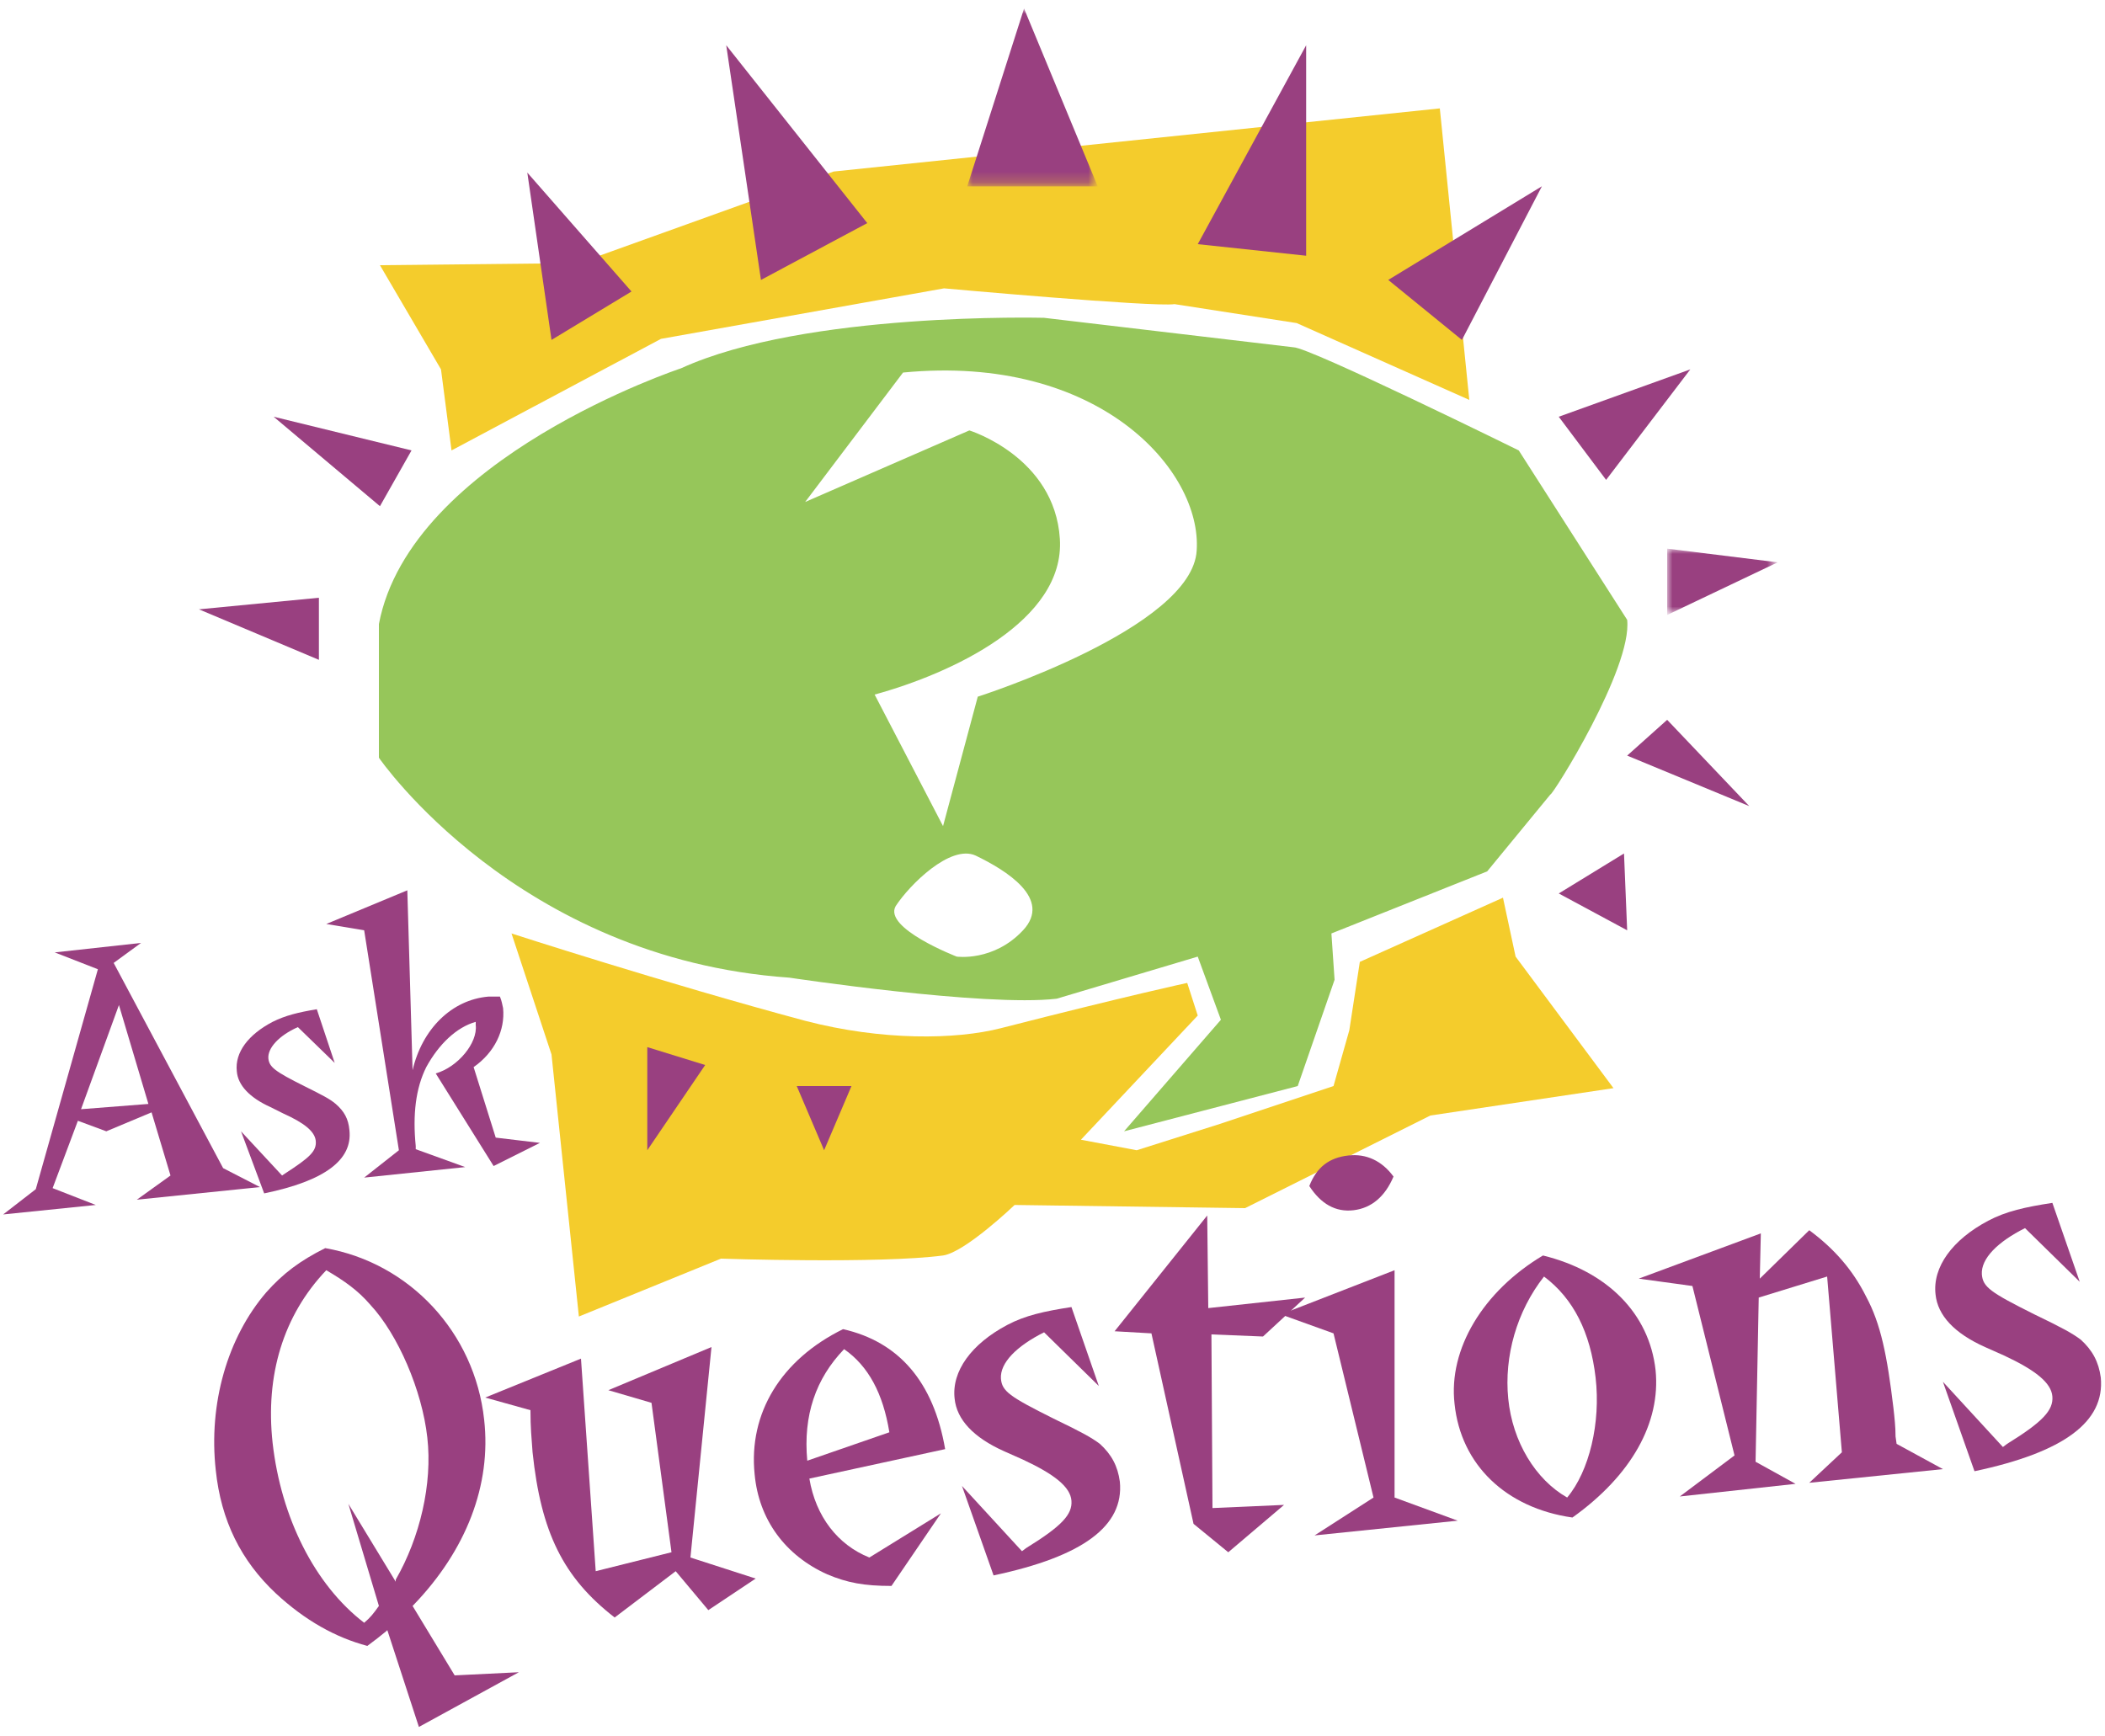
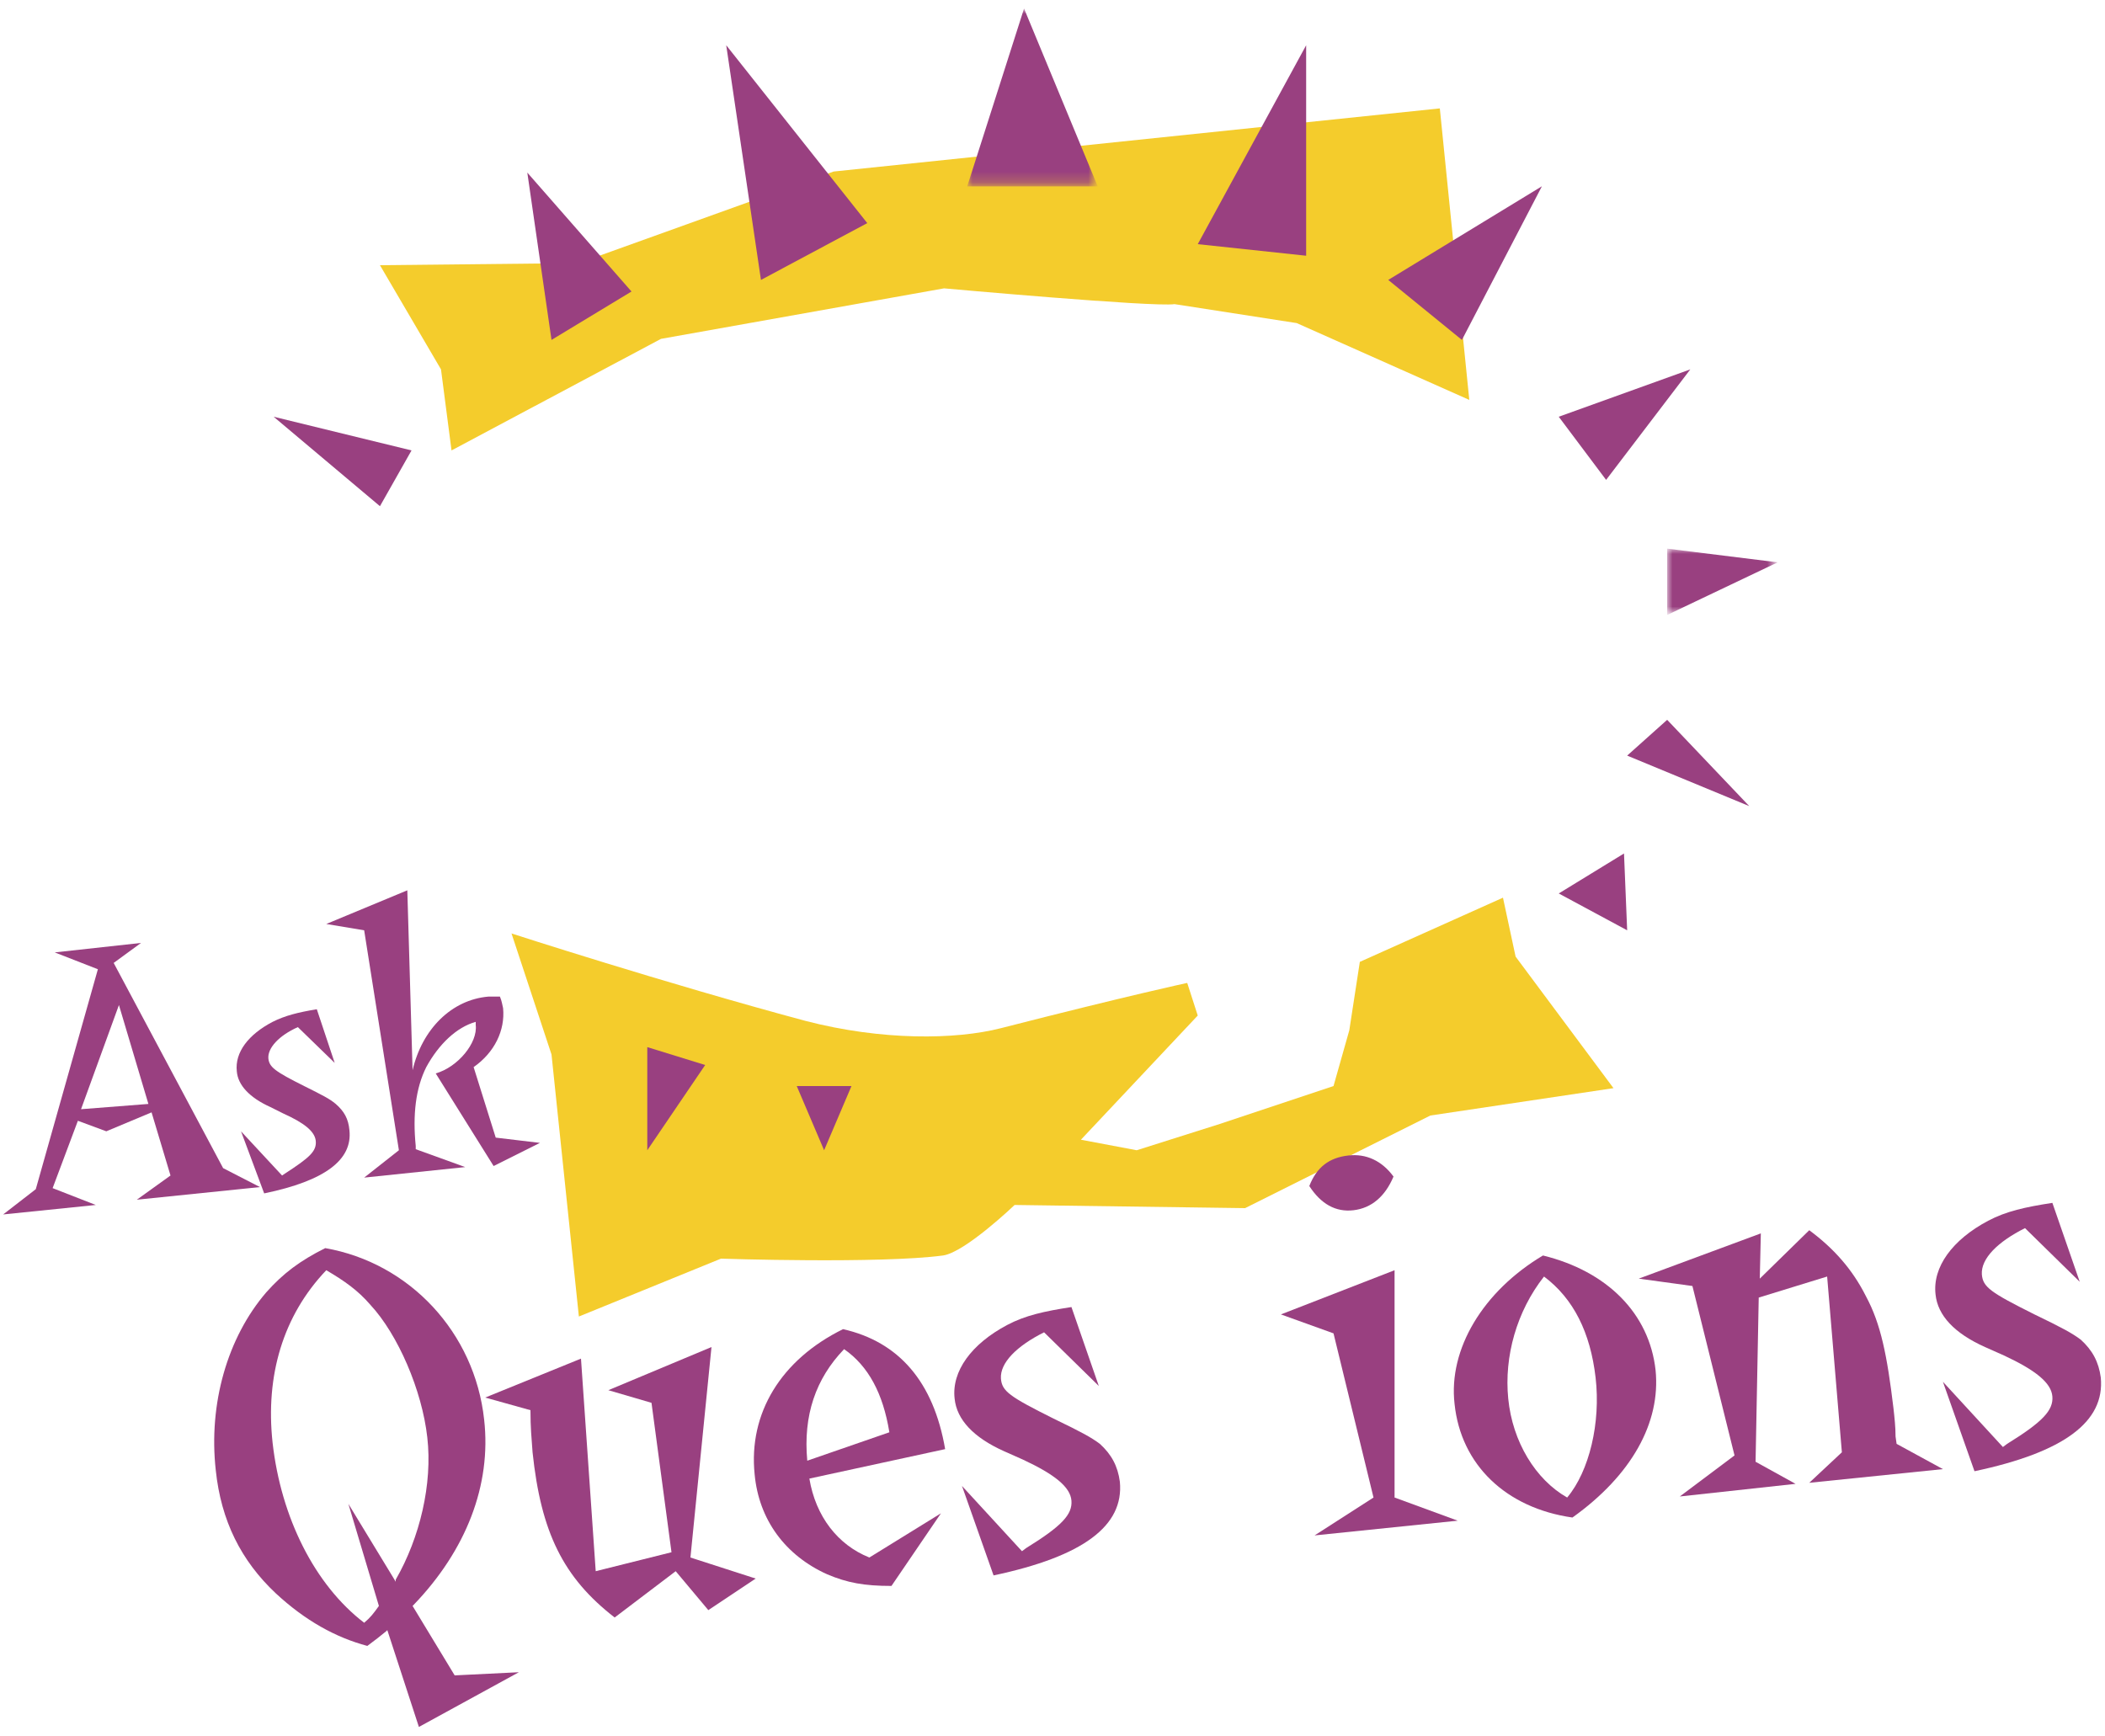
<svg xmlns="http://www.w3.org/2000/svg" version="1.1" id="Layer_1" x="0px" y="0px" width="200px" height="165px" viewBox="0 0 200 165" style="enable-background:new 0 0 200 165;" xml:space="preserve">
  <style type="text/css">
	.st0{fill:#96C65A;}
	.st1{fill:#F4CC2C;}
	.st2{fill:#994080;}
	.st3{filter:url(#Adobe_OpacityMaskFilter);}
	.st4{fill:#FFFFFF;}
	.st5{mask:url(#b);fill:#994080;}
	.st6{filter:url(#Adobe_OpacityMaskFilter_1_);}
	.st7{mask:url(#d);fill:#994080;}
</style>
  <g>
    <g transform="translate(23 63)">
-       <path class="st0" d="M69.9,3.2l-3.3,12.3L60.1,3c7.3-2,18.1-7,17.6-14.8c-0.5-7.8-8.6-10.3-8.6-10.3l-15.6,6.8l9.3-12.3    c18.6-1.8,28.4,9.3,27.9,16.9C90.3-3.3,69.9,3.2,69.9,3.2 M74.2,25.4c-2.8,3-6.3,2.5-6.3,2.5s-7-2.7-5.8-4.8    c1.3-2,5.2-5.9,7.6-4.8C72.6,19.7,77,22.4,74.2,25.4 M131.6-4.1l-10.3-16.1c0,0-19.9-9.8-21.4-9.8l-23.7-2.8    c0,0-22.7-0.6-34.5,4.8c0,0-25.7,8.5-28.7,24.3V9c0,0,13.1,19.1,39,20.9c0,0,18.6,2.8,25.4,2l13.4-4l2.2,6l-9.2,10.6l16.5-4.3    l3.5-10.1l-0.3-4.4l14.8-5.9l6-7.3C124.5,12.6,132.1,0.5,131.6-4.1" />
      <path class="st1" d="M25.6,25.7l3.8,11.5l2.6,24.9l13.5-5.5c0,0,15.1,0.5,21.1-0.3c2.1-0.3,6.8-4.8,6.8-4.8l21.9,0.3l17.6-8.8    l17.4-2.6L121,27.9l-1.2-5.6l-13.6,6.1l-1,6.5l-1.5,5.3l-10.8,3.6L85,46.3l-5.3-1l11.1-11.8l-1-3.1c0,0-5.6,1.2-17.7,4.3    c-4.3,1.1-11.3,1.2-18.6-0.7C40.1,30.4,25.6,25.7,25.6,25.7L25.6,25.7z M13.1-37.8l5.8,9.9l1,7.7l19.9-10.6l26.9-4.8    c0,0,19.9,1.8,21.9,1.5l11.6,1.8l16.4,7.3l-2.8-27.7l-57.6,6l-24.2,8.7L13.1-37.8z" />
-       <polygon class="st2" points="7.3,-6.2 7.3,-0.3 -4.1,-5.1   " />
      <polygon class="st2" points="13.1,-14.9 16.1,-20.2 3,-23.4   " />
      <polygon class="st2" points="29.4,-30.7 37,-35.3 27.1,-46.6   " />
      <polygon class="st2" points="49.3,-36.4 59.4,-41.8 46,-58.7   " />
      <g transform="translate(72.897 .41)">
        <defs>
          <filter id="Adobe_OpacityMaskFilter" filterUnits="userSpaceOnUse" x="-4" y="-62.6" width="12.3" height="16.9">
            <feColorMatrix type="matrix" values="1 0 0 0 0  0 1 0 0 0  0 0 1 0 0  0 0 0 1 0" />
          </filter>
        </defs>
        <mask maskUnits="userSpaceOnUse" x="-4" y="-62.6" width="12.3" height="16.9" id="b">
          <g class="st3">
            <polygon id="a" class="st4" points="8.4,-62.6 -4,-62.6 -4,-45.7 8.4,-45.7      " />
          </g>
        </mask>
        <polygon class="st5" points="-4,-45.7 8.4,-45.7 1.4,-62.6    " />
      </g>
      <polygon class="st2" points="90.8,-39.8 101.1,-38.7 101.1,-58.7   " />
      <polygon class="st2" points="108.9,-36.4 115.9,-30.7 123.5,-45.3   " />
      <polygon class="st2" points="125.1,-23.4 129.6,-17.4 137.6,-27.9   " />
      <g transform="translate(138.503 51.434)">
        <defs>
          <filter id="Adobe_OpacityMaskFilter_1_" filterUnits="userSpaceOnUse" x="-3.1" y="-62.3" width="10.6" height="6.3">
            <feColorMatrix type="matrix" values="1 0 0 0 0  0 1 0 0 0  0 0 1 0 0  0 0 0 1 0" />
          </filter>
        </defs>
        <mask maskUnits="userSpaceOnUse" x="-3.1" y="-62.3" width="10.6" height="6.3" id="d">
          <g class="st6">
            <polygon id="c" class="st4" points="7.4,-56 7.4,-62.3 -3.1,-62.3 -3.1,-56      " />
          </g>
        </mask>
        <polygon class="st7" points="-3.1,-62.3 -3.1,-56 7.4,-61    " />
      </g>
      <polygon class="st2" points="131.6,8.8 135.4,5.4 143.2,13.6   " />
      <polygon class="st2" points="125.1,21.9 131.3,18.1 131.6,25.4   " />
      <polygon class="st2" points="38.5,36.5 44,38.2 38.5,46.3   " />
      <polygon class="st2" points="52.7,40.2 57.9,40.2 55.3,46.3   " />
    </g>
    <g>
      <path class="st2" d="M3.4,113l5.9-20.9l-4.1-1.6l8.2-0.9l-2.6,1.9L21.2,111l3.5,1.8l-11.7,1.2l3.2-2.3l-1.8-6l-4.3,1.8l-2.7-1    L5,112.9l4.1,1.6l-8.8,0.9L3.4,113z M11.3,95.5l-3.6,9.9l6.4-0.5L11.3,95.5z" />
      <path class="st2" d="M22.9,107.5l3.9,4.2l0.3-0.2c2.3-1.5,3-2.1,2.9-3.1c-0.1-0.9-1.1-1.7-3.1-2.6l-1.2-0.6    c-2-0.9-3.1-2.1-3.2-3.4c-0.2-1.8,1.1-3.5,3.4-4.7c1.2-0.6,2.4-0.9,4.2-1.2l1.7,5.1l-3.5-3.4c-1.8,0.8-2.9,2-2.8,3    c0.1,0.8,0.6,1.2,3.4,2.6c1.8,0.9,2.4,1.2,3,1.7c0.8,0.7,1.2,1.4,1.3,2.5c0.3,2.8-2.3,4.8-8.1,6L22.9,107.5z" />
      <path class="st2" d="M37.9,109.3l-3.3-20.9L31,87.8l7.7-3.2l0.5,17.1c0.9-3.9,3.7-6.7,7.2-7c0.4,0,0.7,0,1.1,0    c0.2,0.5,0.2,0.7,0.3,1.1c0.2,2.1-0.8,4.2-2.8,5.6l2.1,6.7l4.2,0.5l-4.4,2.2l-5.5-8.8c2.1-0.6,4-2.9,3.8-4.6c0-0.1,0-0.2,0-0.3    c-1.8,0.5-3.5,2.1-4.7,4.3c-1,2-1.3,4.5-1,7.5l0,0.3l4.7,1.7l-9.6,1L37.9,109.3z" />
    </g>
    <g>
      <path class="st2" d="M36.8,154.9l-0.1,0.1c-0.6,0.5-1,0.8-1.8,1.4c-3-0.8-5.9-2.4-8.7-5c-3.3-3.1-5.2-6.9-5.7-11.7    c-0.7-6.3,1.1-12.6,4.8-16.9c1.6-1.8,3.2-3,5.6-4.2c8,1.4,14.2,8,15.1,16.3c0.7,6.2-1.7,12.4-6.7,17.6l-0.1,0.1l4,6.6l6.1-0.3    l-9.5,5.2L36.8,154.9z M37.6,150.1c2.3-4,3.5-9.1,3-13.5c-0.5-4.5-2.8-9.8-5.4-12.6c-1.2-1.4-2.5-2.3-4.2-3.3    c-4.1,4.3-5.8,10-5.1,16.4c0.8,7.1,4,13.5,8.7,17.1c0.6-0.5,0.9-0.9,1.4-1.6l-2.9-9.7l4.5,7.4L37.6,150.1z" />
      <path class="st2" d="M55.2,129.1l1.4,20.2l7.2-1.8l-1.9-14.2l-4.1-1.2l9.8-4.1l-2,20l6.2,2l-4.5,3l-3.1-3.7l-5.8,4.4    c-4.9-3.8-7-8.1-7.8-15.7c-0.1-1.4-0.2-2.3-0.2-4l-4.3-1.2L55.2,129.1z" />
      <path class="st2" d="M84.7,150.7c-2.6,0-4.2-0.3-6.1-1.1c-4-1.8-6.5-5.2-6.9-9.5c-0.6-5.8,2.5-10.9,8.4-13.8    c5.3,1.2,8.6,5,9.7,11.4l-12.9,2.8c0.6,3.6,2.7,6.3,5.7,7.5l6.8-4.2L84.7,150.7z M80.2,128.2c-2.7,2.8-3.9,6.3-3.5,10.6l7.8-2.7    C83.9,132.4,82.5,129.8,80.2,128.2z" />
      <path class="st2" d="M91.4,141.2l5.7,6.2l0.4-0.3c3.4-2.1,4.4-3.2,4.3-4.5c-0.1-1.3-1.6-2.5-4.6-3.9l-1.8-0.8    c-2.9-1.3-4.5-3-4.7-5c-0.3-2.6,1.6-5.2,5-7c1.7-0.9,3.5-1.3,6.1-1.7l2.6,7.5l-5.2-5.1c-2.6,1.3-4.2,2.9-4.1,4.4    c0.1,1.2,0.8,1.7,5,3.8c2.7,1.3,3.6,1.8,4.4,2.4c1.1,1,1.7,2.1,1.9,3.6c0.4,4.2-3.5,7.1-12,8.9L91.4,141.2z" />
-       <path class="st2" d="M114.7,115.5l0.1,8.8l9.2-1L120,127l-4.9-0.2l0.1,16.5l6.8-0.3l-5.3,4.5l-3.3-2.7l-4-18.1l-3.5-0.2    L114.7,115.5z" />
      <path class="st2" d="M130.5,142.3l-3.8-15.6l-5-1.8l10.8-4.2l0,21.6l6,2.2l-13.6,1.4L130.5,142.3z M128.1,109.8    c1.7-0.2,3.2,0.5,4.3,2c-0.8,1.9-2.1,3-3.8,3.2c-1.7,0.2-3.1-0.6-4.2-2.3C125.1,110.9,126.3,110,128.1,109.8z" />
      <path class="st2" d="M138.2,133.4c-0.6-5.2,2.7-10.7,8.4-14.1c6.1,1.5,10.1,5.5,10.7,10.9c0.5,5-2.3,10-7.9,14    C143.1,143.3,138.8,139.2,138.2,133.4z M151.6,130.9c-0.5-4.3-2.1-7.5-4.9-9.6c-2.6,3.3-3.8,7.6-3.4,11.6c0.4,4.1,2.6,7.7,5.6,9.4    C151,139.8,152.1,135.2,151.6,130.9z" />
      <path class="st2" d="M164.8,138.3l-4-16.1l-5.1-0.7l11.6-4.3l-0.1,4.3l4.7-4.6c2.3,1.7,4.1,3.7,5.4,6.3c1.4,2.6,2,5.6,2.6,10.6    c0.1,0.9,0.2,1.8,0.2,2.7l0.1,0.7l4.4,2.4l-12.7,1.3l3.1-2.9l-1.4-16.7l-6.5,2l-0.3,15.6l3.8,2.1l-11,1.2L164.8,138.3z" />
      <path class="st2" d="M184.6,131.3l5.7,6.2l0.4-0.3c3.4-2.1,4.4-3.2,4.3-4.5c-0.1-1.3-1.6-2.5-4.6-3.9l-1.8-0.8    c-2.9-1.3-4.5-3-4.7-5c-0.3-2.6,1.6-5.2,5-7c1.7-0.9,3.5-1.3,6.1-1.7l2.6,7.5l-5.2-5.1c-2.6,1.3-4.2,2.9-4.1,4.4    c0.1,1.2,0.8,1.7,5,3.8c2.7,1.3,3.6,1.8,4.4,2.4c1.1,1,1.7,2.1,1.9,3.6c0.4,4.2-3.5,7.1-12,8.9L184.6,131.3z" />
    </g>
  </g>
</svg>